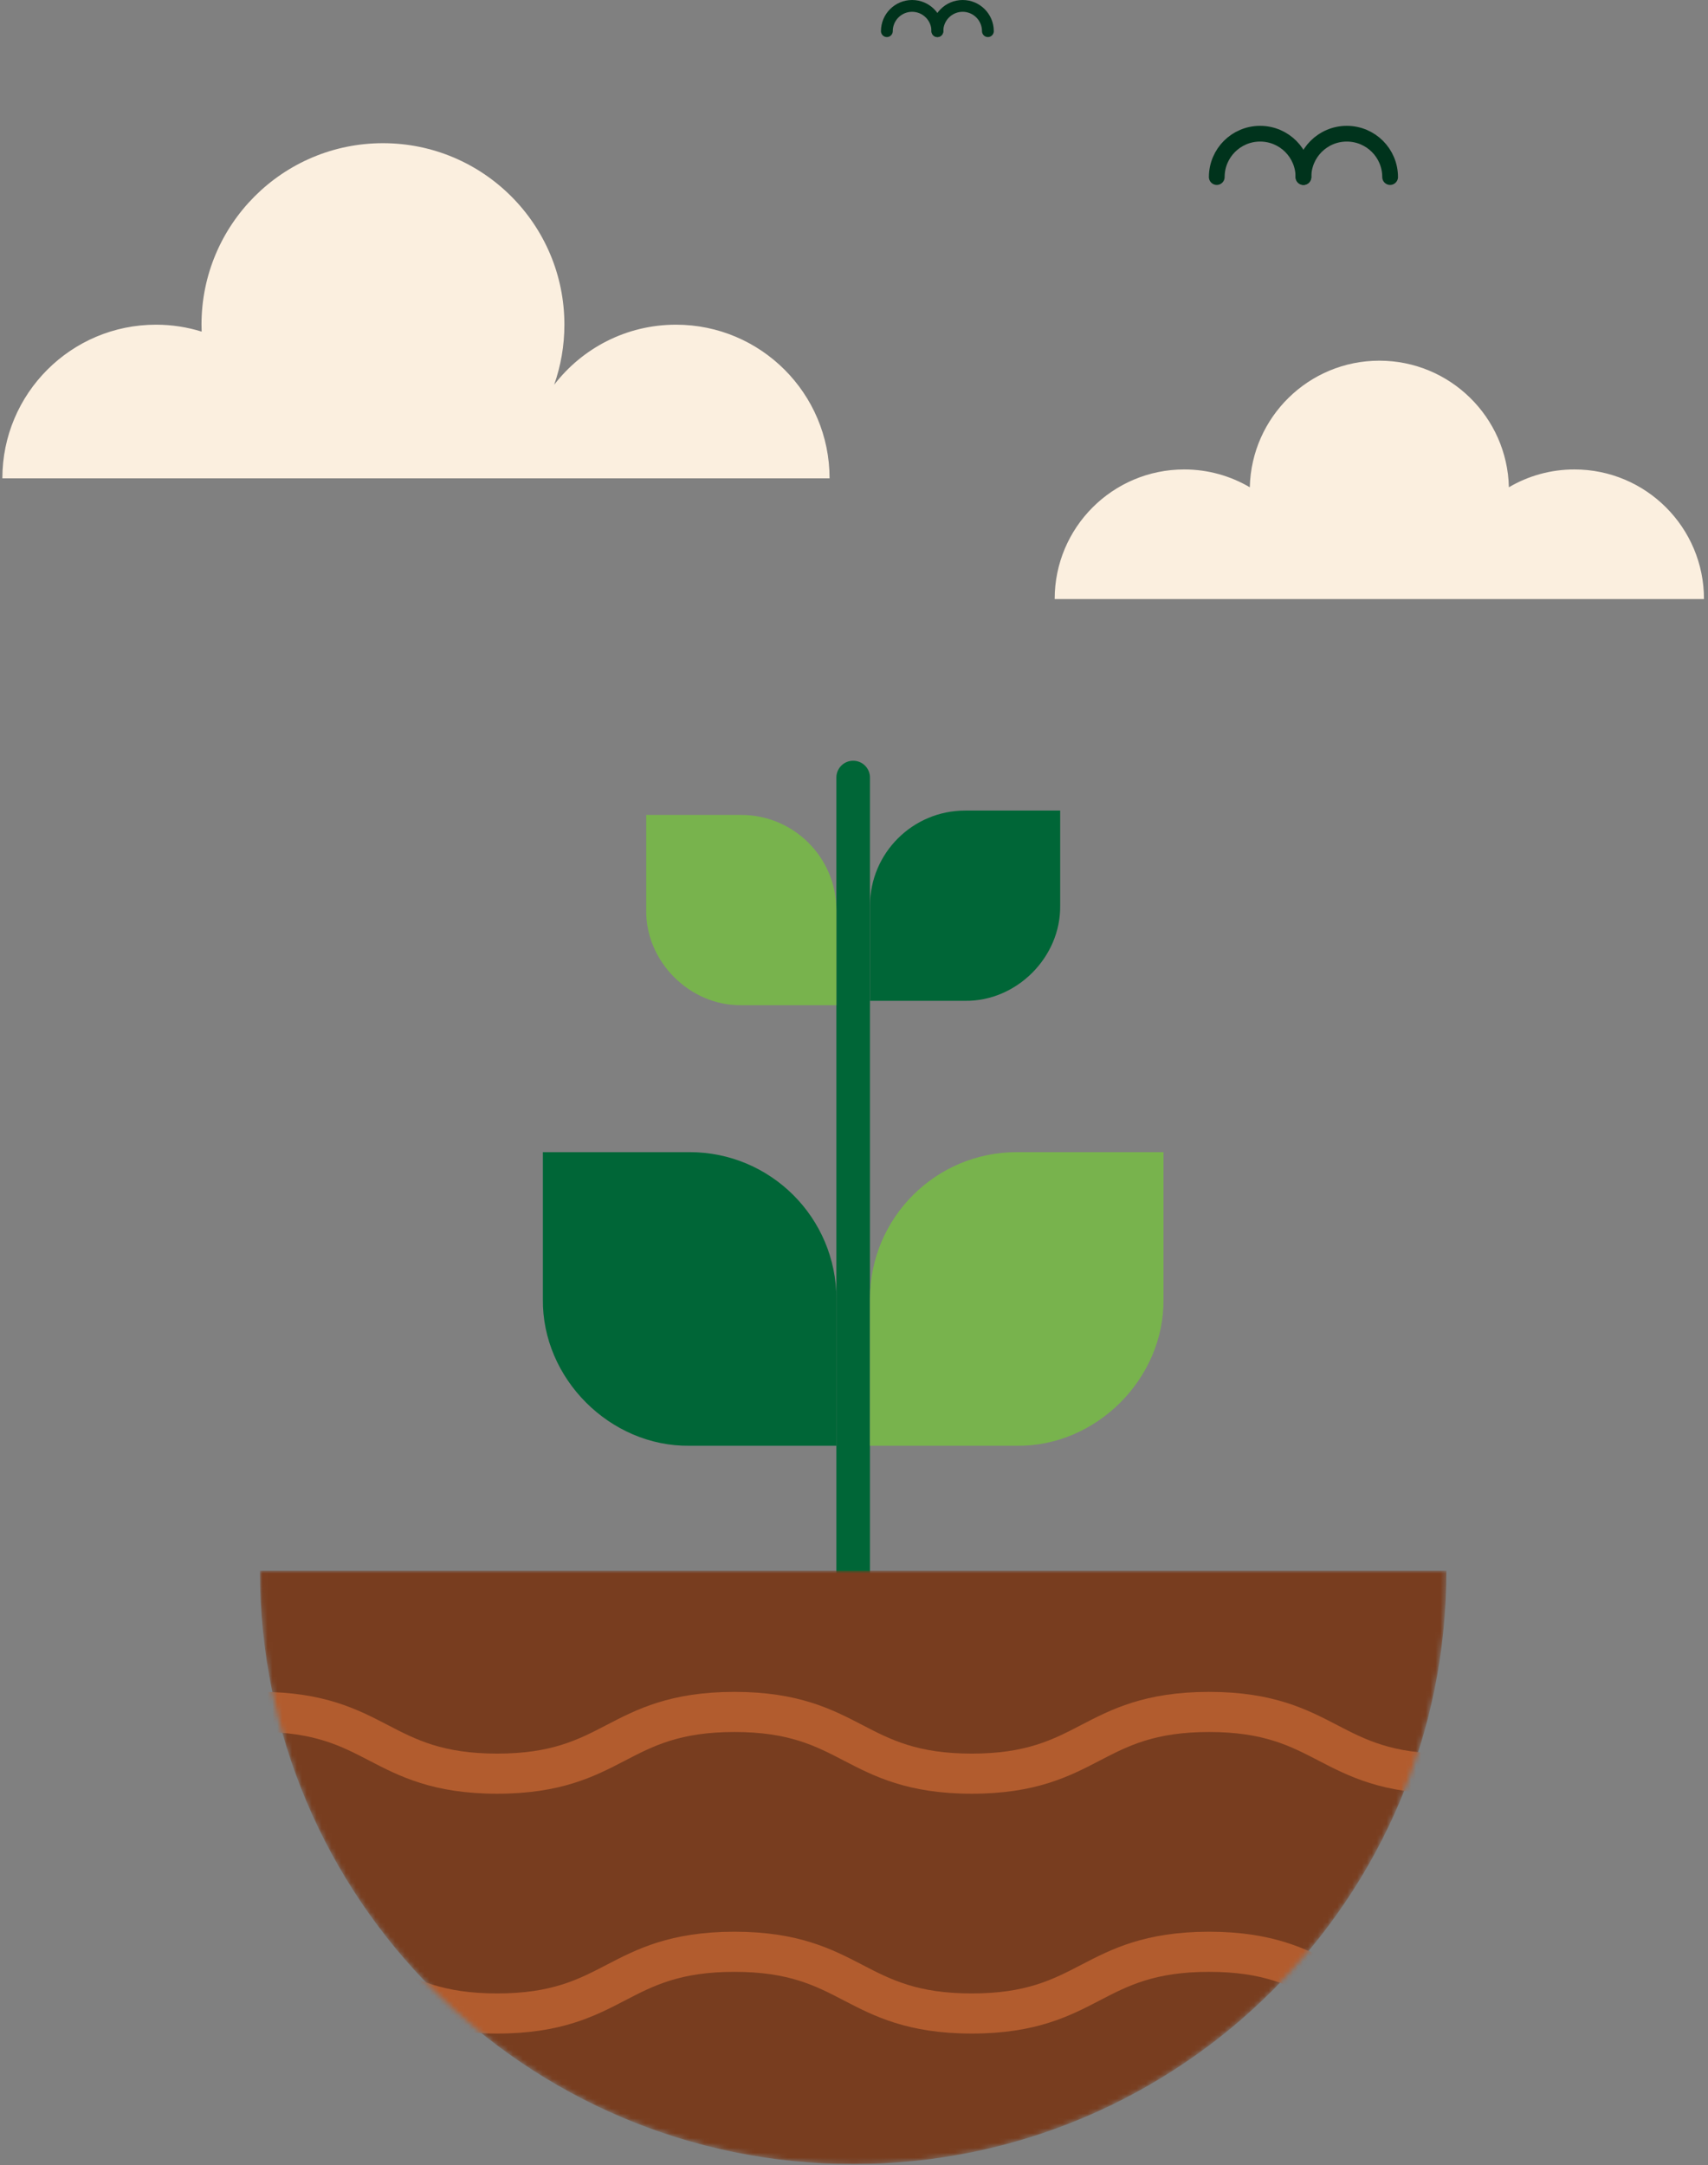
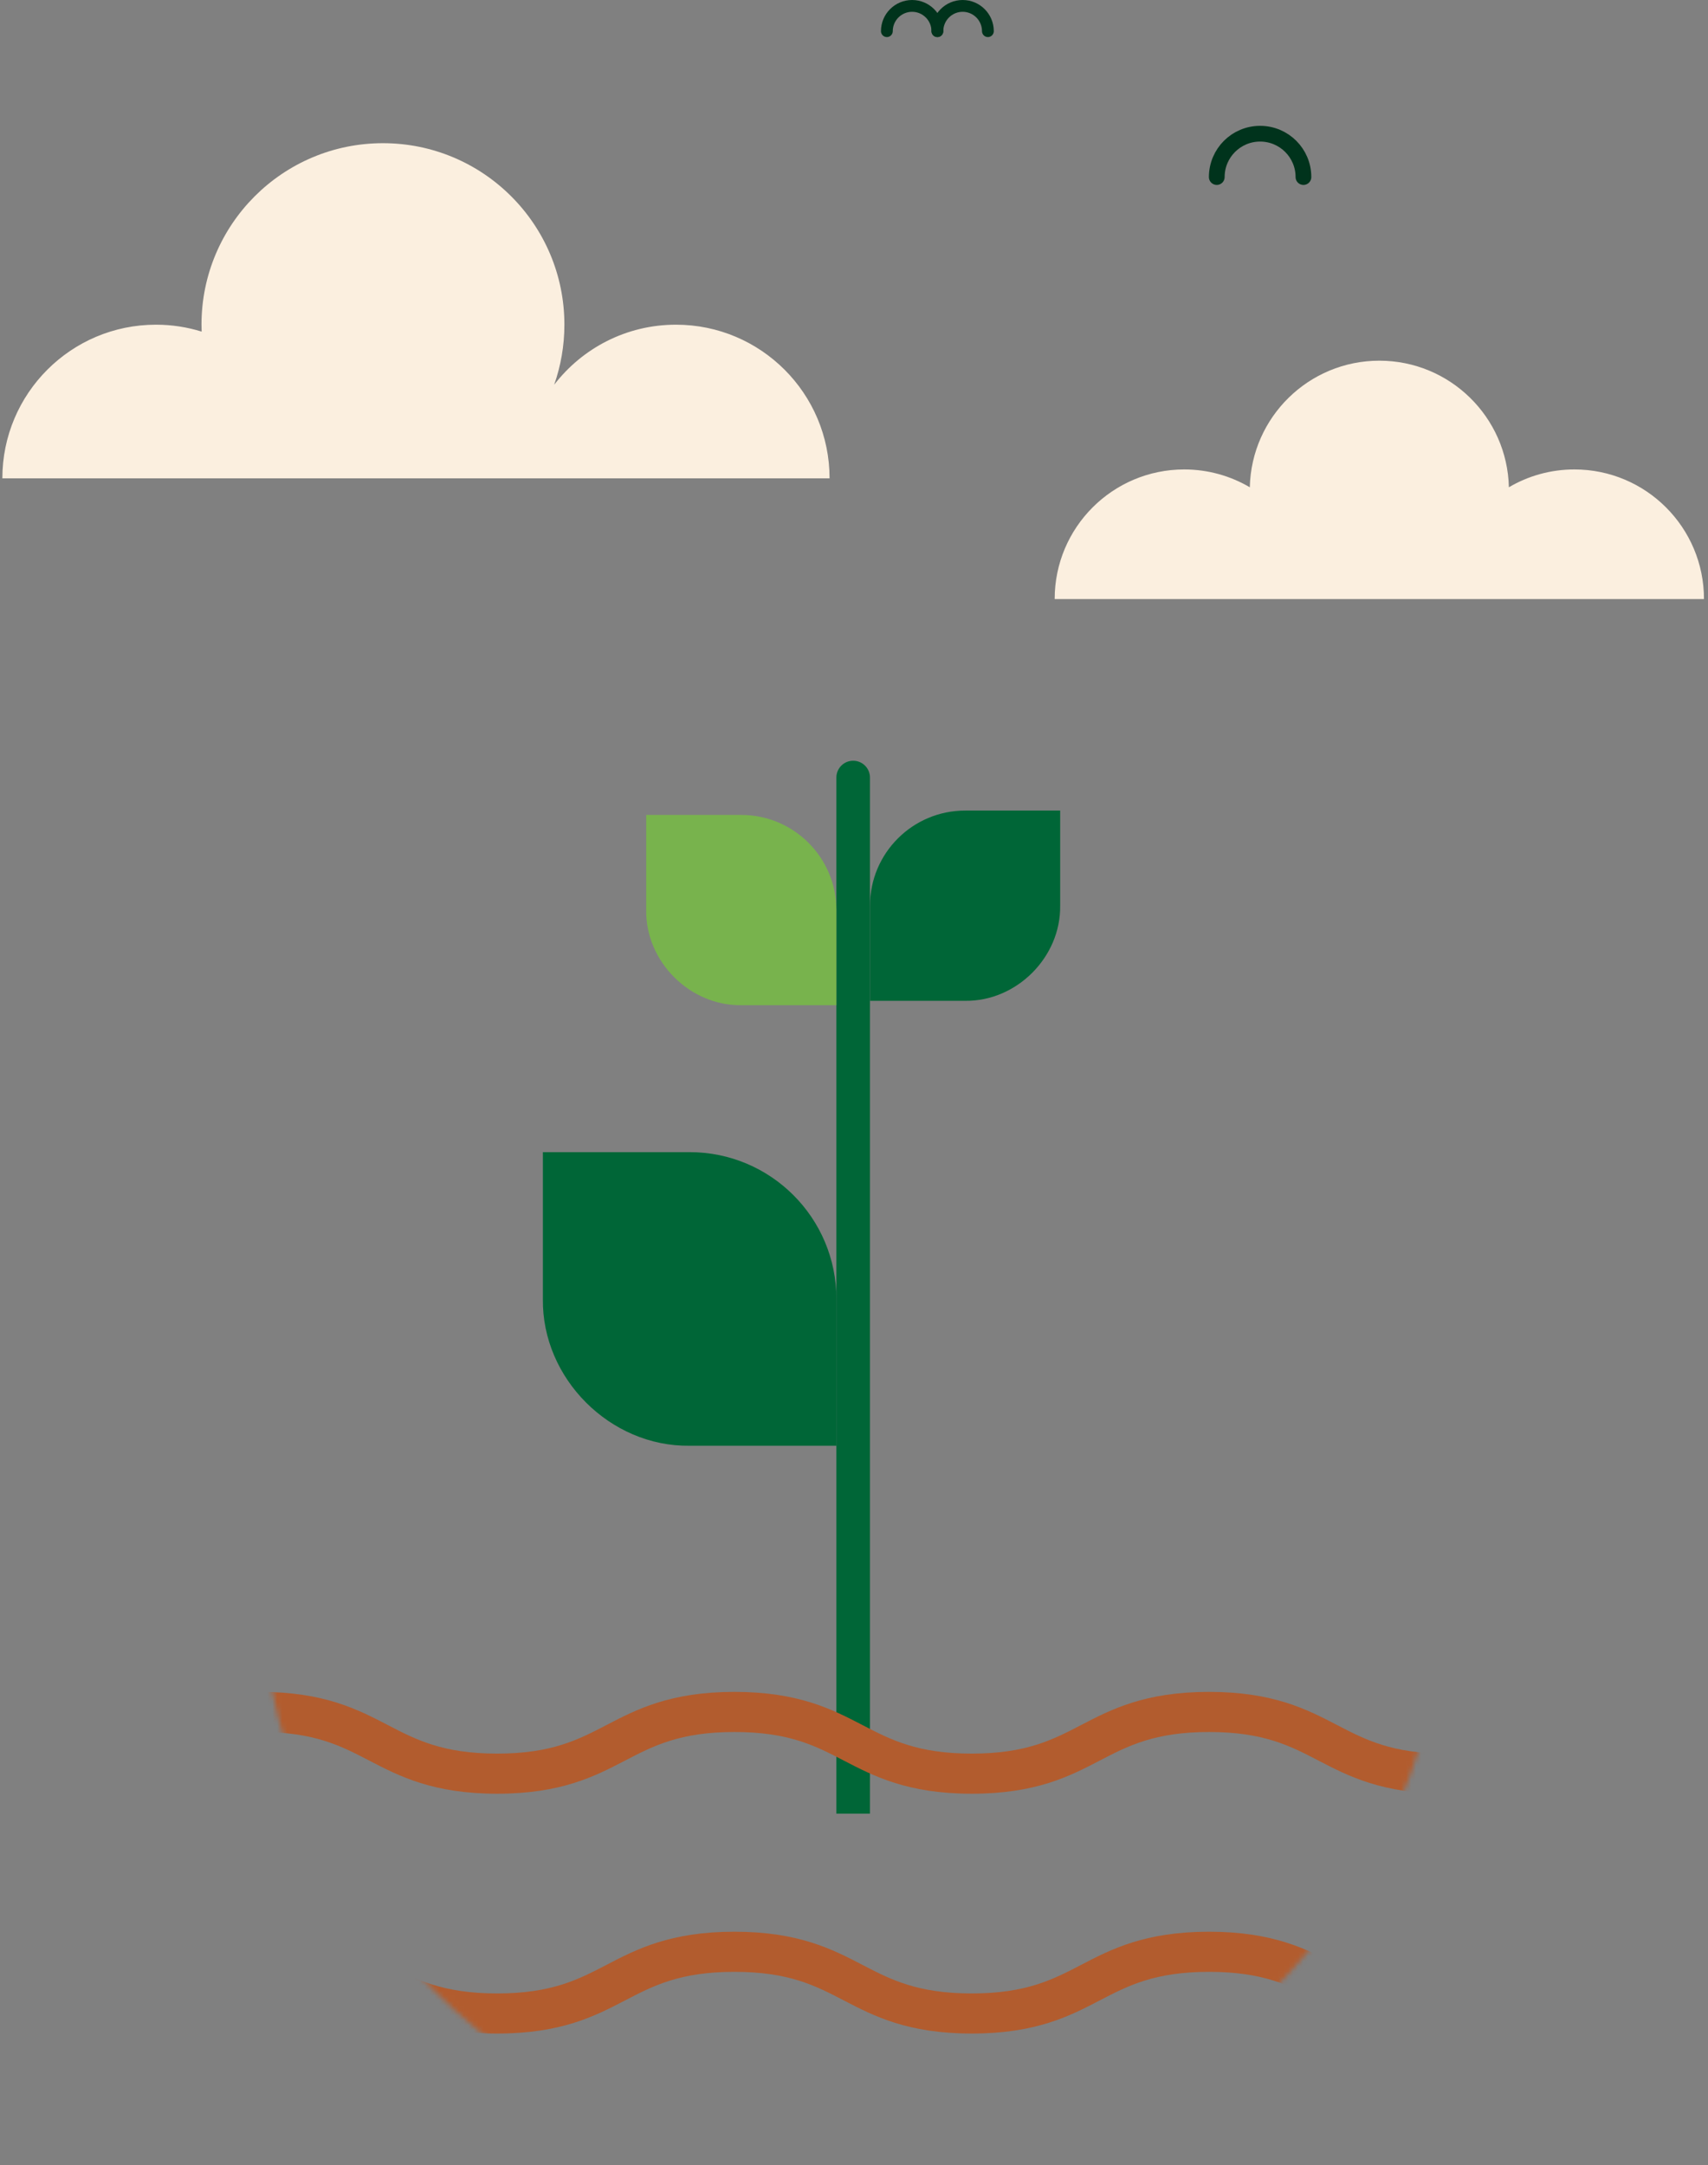
<svg xmlns="http://www.w3.org/2000/svg" width="348" height="441" viewBox="0 0 348 441" fill="none">
  <rect x="0" y="0" width="348" height="441" fill="#808080" stroke="none" />
  <g clip-path="url(#clip0_688_85)">
    <path d="M110.611 264.58V234.678H140.514C156.988 234.678 170.409 248.027 170.417 264.58V294.483H140.514C124.329 294.707 110.387 280.774 110.611 264.58Z" fill="#006637" />
    <path d="M177.251 369.415H170.409V158.375C170.409 156.484 171.939 154.953 173.83 154.953C175.721 154.953 177.251 156.484 177.251 158.375V369.415Z" fill="#006637" />
-     <path d="M237.056 264.58V234.678H207.154C190.68 234.678 177.259 248.027 177.251 264.58V294.483H207.154C223.339 294.707 237.281 280.774 237.056 264.58Z" fill="#78B34D" />
    <path d="M216.007 184.479V165.105H196.633C185.961 165.105 177.259 173.759 177.259 184.479V203.854H196.633C207.122 203.998 216.152 194.968 216.007 184.479Z" fill="#006637" />
    <path d="M131.66 185.369V165.995H151.034C161.707 165.995 170.409 174.648 170.409 185.369V204.743H151.034C140.546 204.887 131.516 195.857 131.66 185.369Z" fill="#78B34D" />
    <mask id="mask0_688_85" style="mask-type:luminance" maskUnits="userSpaceOnUse" x="52" y="319" width="243" height="122">
      <path d="M52.962 319.93C52.962 386.682 107.078 440.799 173.83 440.799C240.582 440.799 294.698 386.682 294.698 319.93H52.962Z" fill="white" />
    </mask>
    <g mask="url(#mask0_688_85)">
-       <path d="M52.962 319.93C52.962 386.682 107.078 440.799 173.83 440.799C240.582 440.799 294.698 386.682 294.698 319.93H52.962Z" fill="#783D1F" />
      <path d="M294.706 365.361C281.622 365.361 274.723 361.772 268.642 358.615C262.881 355.618 257.44 352.79 246.351 352.79C235.262 352.79 229.821 355.618 224.06 358.615C217.979 361.78 211.088 365.361 197.996 365.361C184.903 365.361 178.012 361.772 171.931 358.615C166.17 355.618 160.73 352.79 149.64 352.79C138.551 352.79 133.111 355.618 127.35 358.615C121.268 361.78 114.377 365.361 101.293 365.361C88.209 365.361 81.318 361.772 75.236 358.615C69.475 355.618 64.035 352.79 52.946 352.79V344.617C66.03 344.617 72.921 348.207 79.002 351.363C84.763 354.36 90.204 357.189 101.293 357.189C112.382 357.189 117.823 354.36 123.584 351.363C129.665 348.199 136.556 344.617 149.64 344.617C162.725 344.617 169.623 348.207 175.705 351.363C181.466 354.36 186.906 357.189 197.996 357.189C209.085 357.189 214.525 354.36 220.286 351.363C226.368 348.199 233.259 344.617 246.351 344.617C259.443 344.617 266.334 348.207 272.416 351.363C278.176 354.36 283.617 357.189 294.706 357.189V365.361Z" fill="#B25C2E" />
      <path d="M294.706 414.213C281.622 414.213 274.723 410.624 268.642 407.467C262.881 404.47 257.44 401.642 246.351 401.642C235.262 401.642 229.821 404.47 224.06 407.467C217.979 410.632 211.088 414.213 197.996 414.213C184.903 414.213 178.012 410.624 171.931 407.467C166.17 404.47 160.73 401.642 149.64 401.642C138.551 401.642 133.111 404.47 127.35 407.467C121.268 410.632 114.377 414.213 101.293 414.213C88.209 414.213 81.318 410.624 75.236 407.467C69.475 404.47 64.035 401.642 52.946 401.642V393.469C66.03 393.469 72.921 397.059 79.002 400.216C84.763 403.212 90.204 406.041 101.293 406.041C112.382 406.041 117.823 403.212 123.584 400.216C129.665 397.051 136.556 393.469 149.64 393.469C162.725 393.469 169.623 397.059 175.705 400.216C181.466 403.212 186.906 406.041 197.996 406.041C209.085 406.041 214.525 403.212 220.286 400.216C226.368 397.051 233.259 393.469 246.351 393.469C259.443 393.469 266.334 397.059 272.416 400.216C278.176 403.212 283.617 406.041 294.706 406.041V414.213Z" fill="#B25C2E" />
    </g>
    <path d="M137.726 66.135C127.614 66.135 118.632 70.935 112.911 78.37C114.257 74.54 114.994 70.422 114.994 66.135C114.994 45.719 98.44 29.166 78.025 29.166C57.609 29.166 41.055 45.719 41.055 66.135C41.055 66.608 41.071 67.073 41.087 67.545C38.147 66.632 35.022 66.135 31.785 66.135C14.494 66.135 0.48 80.141 0.48 97.432H169.022C169.022 80.149 155.009 66.135 137.726 66.135Z" fill="#FBEFDF" />
    <path d="M320.787 95.621C315.915 95.621 311.348 96.943 307.43 99.251C307.101 84.956 295.411 73.467 281.037 73.467C266.662 73.467 254.972 84.956 254.644 99.251C250.726 96.951 246.158 95.621 241.287 95.621C226.704 95.621 214.886 107.439 214.886 122.022H347.18C347.18 107.439 335.361 95.621 320.779 95.621H320.787Z" fill="#FBEFDF" />
    <path d="M247.913 36.064C247.913 31.184 251.863 27.234 256.743 27.234C261.623 27.234 265.573 31.184 265.573 36.064" stroke="#00331C" stroke-width="3.205" stroke-linecap="round" stroke-linejoin="round" />
-     <path d="M283.232 36.064C283.232 31.184 279.282 27.234 274.402 27.234C269.523 27.234 265.573 31.184 265.573 36.064" stroke="#00331C" stroke-width="3.205" stroke-linecap="round" stroke-linejoin="round" />
    <path d="M180.697 6.346C180.697 3.502 183.004 1.202 185.841 1.202C188.677 1.202 190.985 3.51 190.985 6.346" stroke="#00331C" stroke-width="2.404" stroke-linecap="round" stroke-linejoin="round" />
    <path d="M201.281 6.346C201.281 3.502 198.973 1.202 196.137 1.202C193.3 1.202 190.993 3.51 190.993 6.346" stroke="#00331C" stroke-width="2.404" stroke-linecap="round" stroke-linejoin="round" />
  </g>
  <defs>
    <clipPath id="clip0_688_85">
      <rect width="346.7" height="440.799" fill="white" transform="translate(0.48)" />
    </clipPath>
  </defs>
</svg>